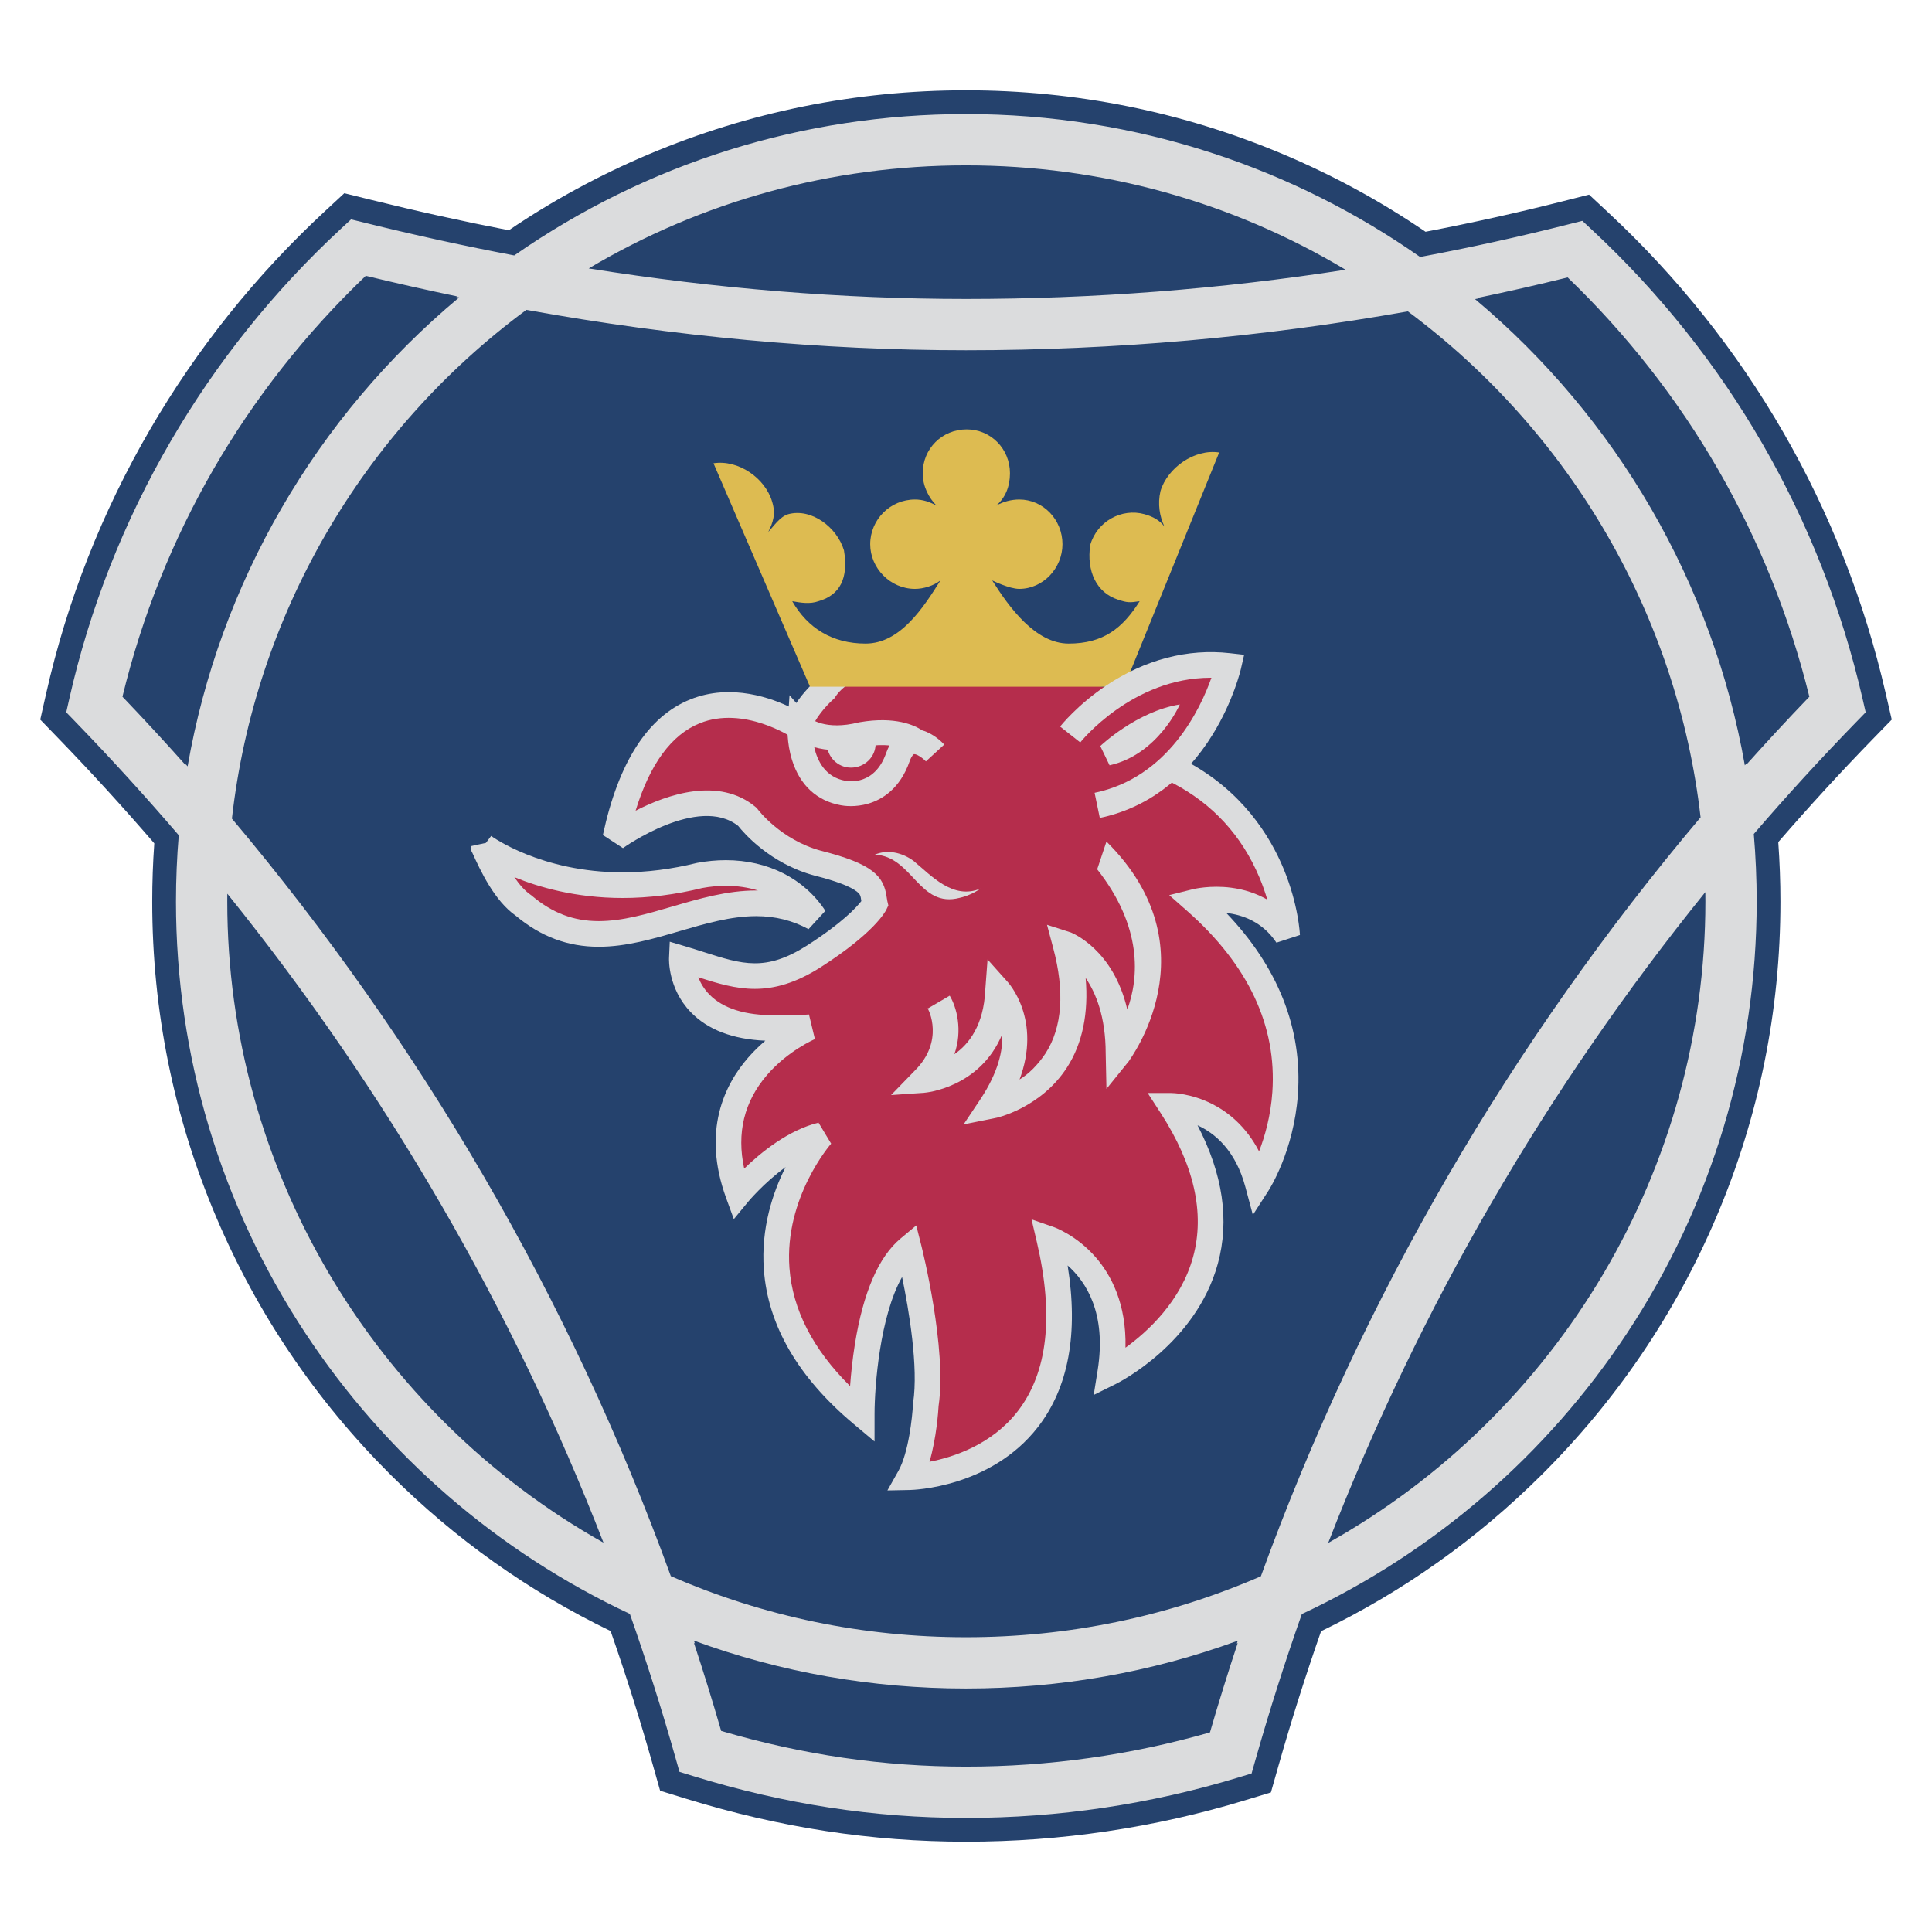
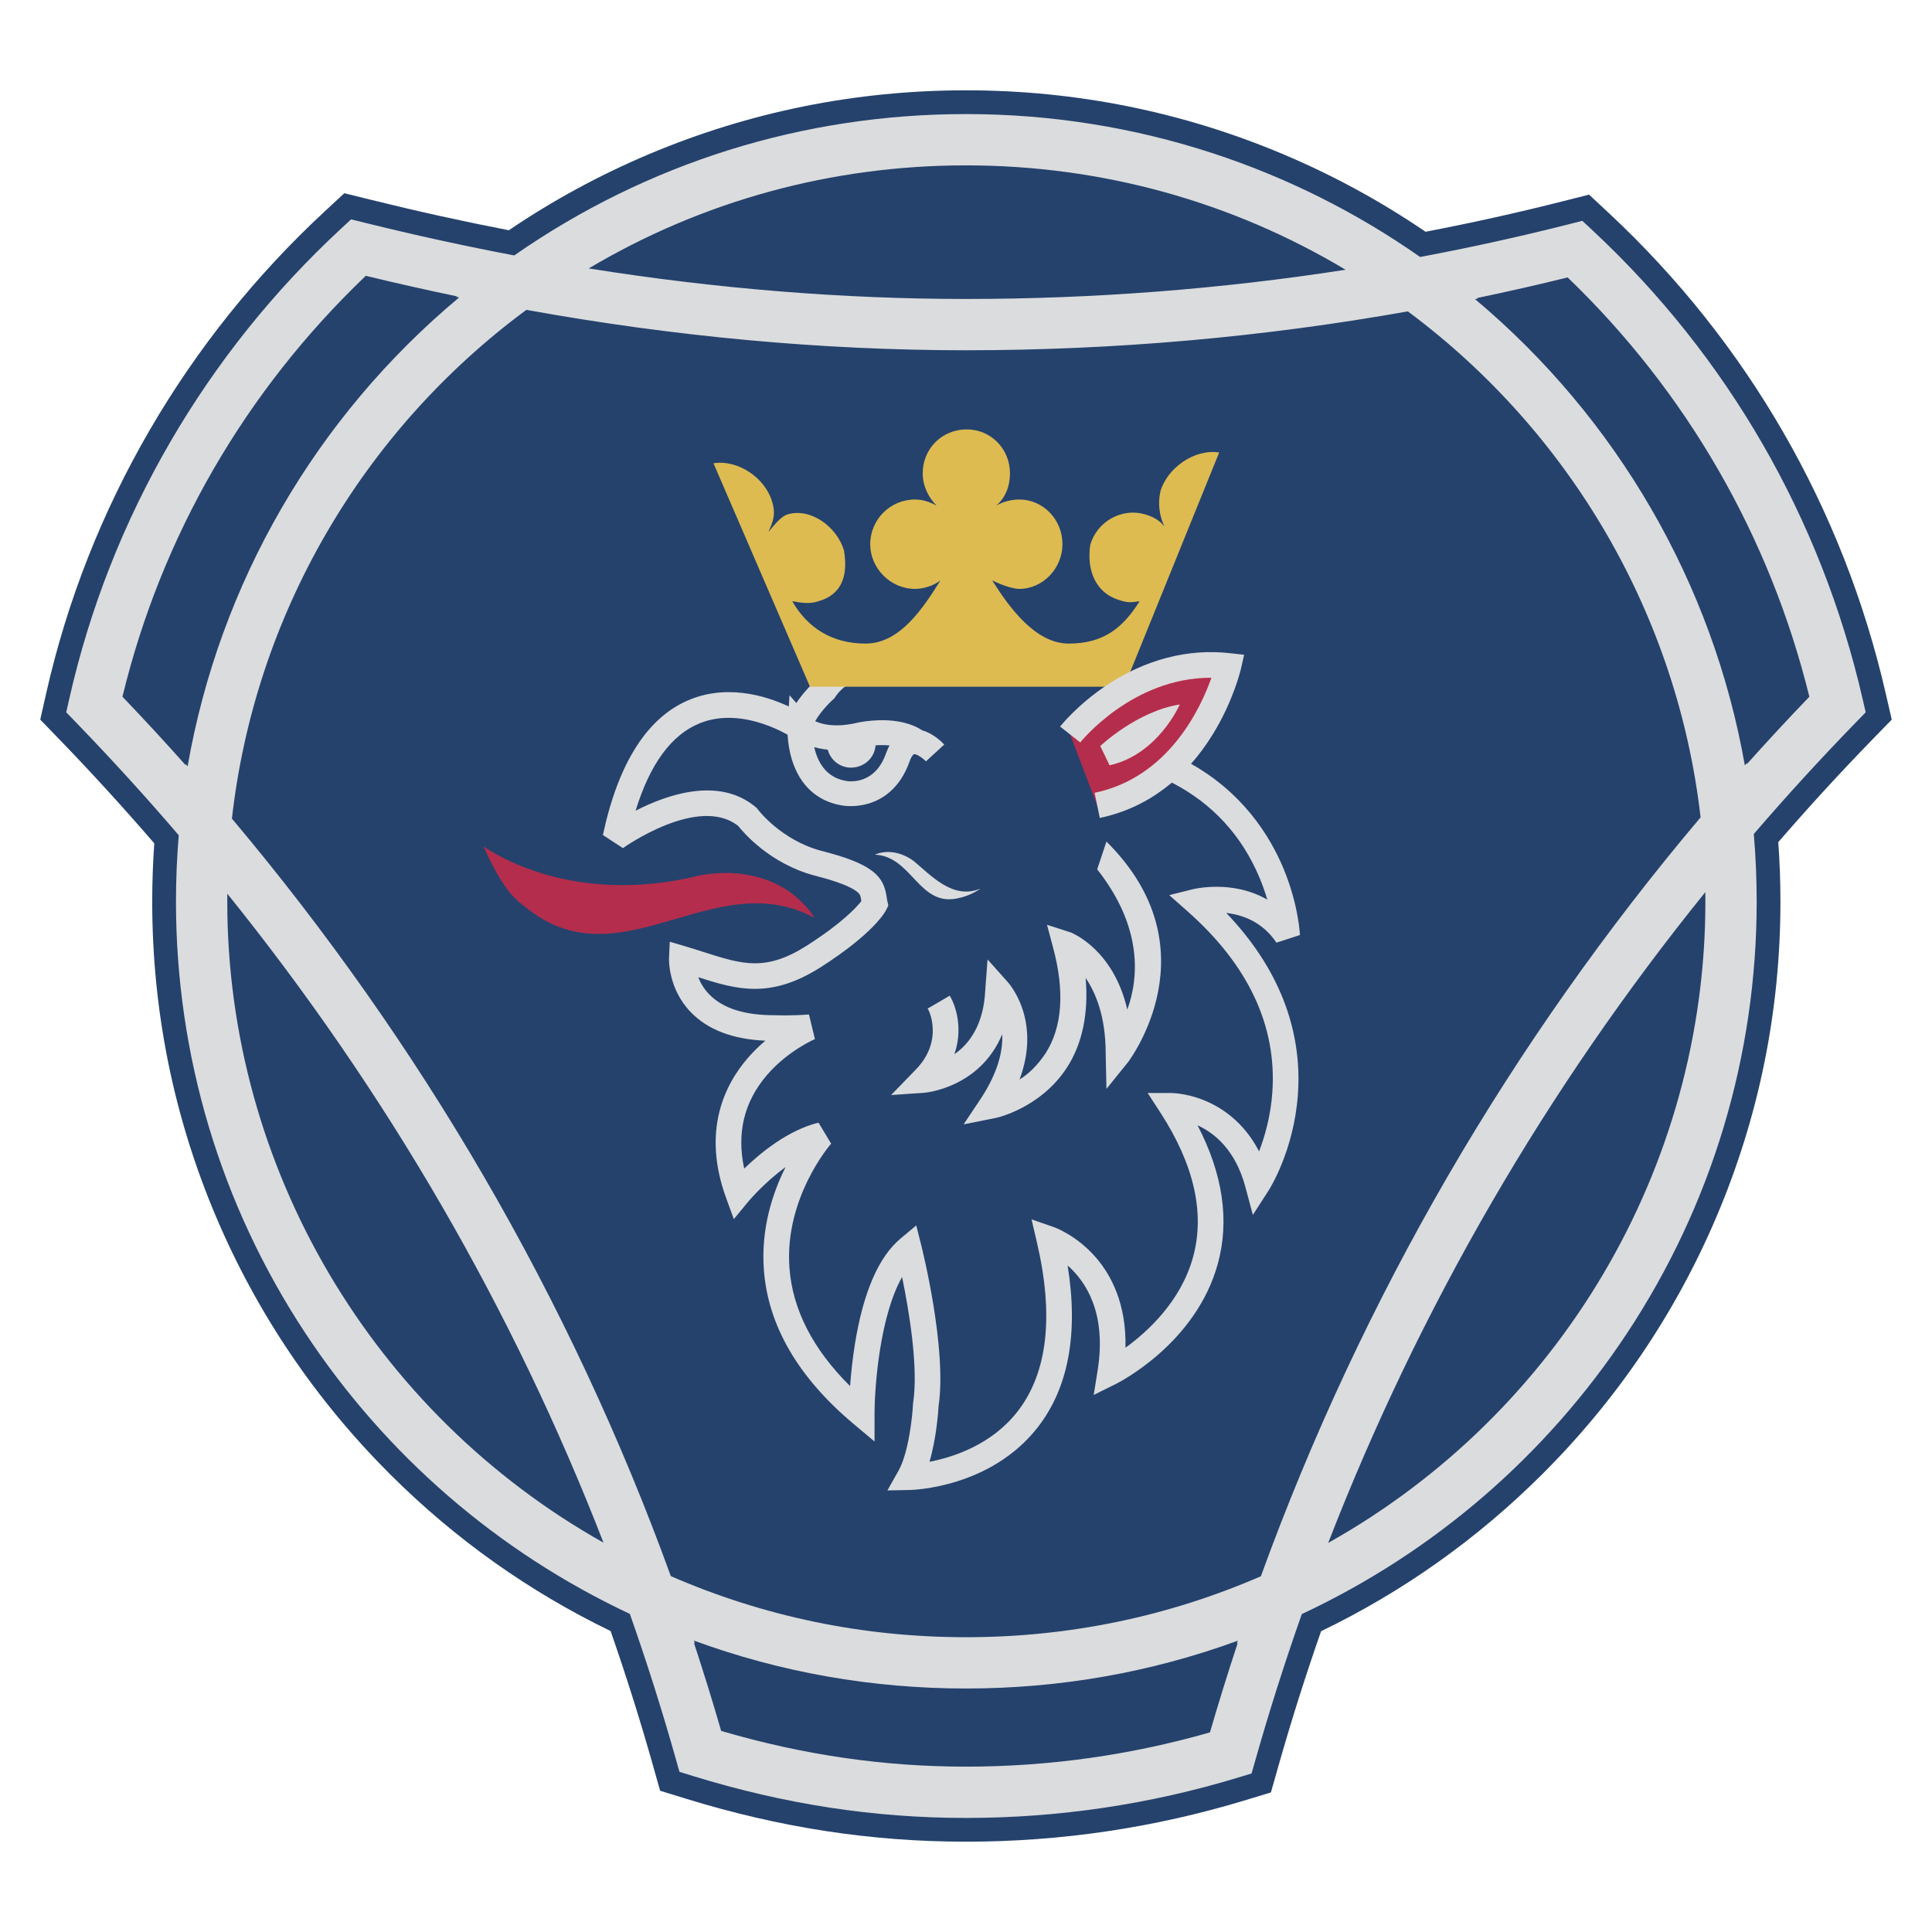
<svg xmlns="http://www.w3.org/2000/svg" version="1.1" id="Layer_1" x="0px" y="0px" width="1200px" height="1200px" viewBox="0 0 1200 1200" enable-background="new 0 0 1200 1200" xml:space="preserve">
  <path fill="#25426D" d="M1175,446.959l-3.746-16.291c-26.425-114.906-85.908-218.082-172.021-298.374l-12.239-11.413l-16.222,4.111  c-28.223,7.151-56.691,13.466-85.356,18.955c-27.749-18.932-57.356-35.063-88.622-48.239  c-62.374-26.286-128.597-39.614-196.828-39.614c-68.229,0-134.429,13.329-196.758,39.617  c-30.724,12.958-59.842,28.775-87.166,47.306c-28.411-5.512-57.08-11.846-86.092-19.027l-16.079-3.979l-12.149,11.258  c-42.73,39.594-79.243,85.182-108.523,135.498c-29.855,51.304-51.573,106.49-64.55,164.027L25,446.967l11.528,11.915  c20.425,21.109,40.189,42.778,59.303,64.945c-0.849,12.001-1.283,24.076-1.283,36.216c0,67.901,13.368,133.809,39.732,195.894  c25.46,59.954,61.896,113.8,108.297,160.039c40.165,40.025,86.053,72.604,136.683,97.095c9.571,27.458,18.324,55.177,26.218,83.125  l4.537,16.063l15.948,4.918c58.311,17.986,115.227,26.729,173.992,26.729h0.202c58.734,0,117.007-8.654,173.203-25.725l16.026-4.868  l4.574-16.112c8.026-28.279,16.902-56.3,26.59-84.029c50.756-24.501,96.762-57.111,137.03-97.186  c46.47-46.244,82.962-100.087,108.467-160.033c26.419-62.097,39.814-128.01,39.814-195.909c0-12.398-0.451-24.73-1.338-36.984  c18.97-21.914,38.573-43.308,58.819-64.118L1175,446.959z" />
  <path fill="#DBDCDD" d="M600.151,1129.151h-0.197c-57.276,0-112.77-8.529-169.648-26.074l-8.28-2.554l-2.355-8.339  c-8.488-30.055-18.052-60.219-28.462-89.765c-82-38.459-151.589-98.641-201.567-174.395c-52.559-79.667-80.34-172.334-80.34-267.982  c0-13.745,0.579-27.59,1.722-41.252c-20.505-23.937-41.978-47.521-63.9-70.177l-5.985-6.186l1.895-8.397  c12.65-56.065,33.819-109.845,62.917-159.844c28.547-49.052,64.143-93.495,105.8-132.094l6.308-5.845l8.347,2.065  c31.1,7.697,62.352,14.533,92.996,20.344c82.534-57.472,179.386-87.808,280.565-87.808c52.561,0,104.302,8.241,153.787,24.493  c45.697,15.008,88.831,36.617,128.314,64.273c30.941-5.8,61.966-12.627,92.32-20.32l8.423-2.134l6.355,5.925  c83.952,78.284,141.943,178.871,167.704,290.889l1.945,8.458l-6.052,6.221c-21.763,22.371-43.084,45.677-63.446,69.353  c1.19,13.92,1.791,28.029,1.791,42.038c0,95.675-27.856,188.377-80.557,268.084c-50.096,75.768-119.823,135.948-201.96,174.394  c-10.521,29.813-20.21,60.274-28.832,90.65l-2.374,8.365l-8.32,2.527C714.26,1120.71,657.429,1129.151,600.151,1129.151z   M447.928,1075.108c50.917,14.919,100.743,22.184,152.031,22.184h0.192c51.263,0,102.145-7.153,151.383-21.271  c5.376-18.536,11.135-37.079,17.223-55.47l-0.567,0.256l0.621-1.734c-53.912,19.715-110.55,29.688-168.846,29.688  c-58.362,0.002-115.041-9.991-168.977-29.755l0.622,1.74l-0.579-0.262C437.01,1038.602,442.66,1056.865,447.928,1075.108z   M416.658,978.963c57.879,25.179,119.513,37.939,183.307,37.938c63.728,0,125.319-12.731,183.189-37.856  c31.225-86.013,70.338-169.715,116.31-248.879c45.471-78.303,98.203-153.127,156.802-222.498  c-14.334-124.827-80.223-238.708-181.83-314.271c-89.99,16.03-182.3,24.157-274.477,24.157c-89.175,0-180.99-8.442-273.021-25.098  c-102.437,75.716-168.708,190.22-182.89,316.005c58.518,69.525,111.133,144.243,156.44,222.169  C346.566,809.88,385.633,893.397,416.658,978.963z M1059.21,554.116c-98.897,122.363-177.503,258.001-234.246,404.208  c143.527-80.453,234.284-232.743,234.284-398.28C1059.248,558.069,1059.235,556.093,1059.21,554.116z M141.189,555.099  c-0.017,1.648-0.026,3.297-0.026,4.944c0,165.454,90.526,317.683,233.672,398.142C318.563,813.193,240.155,677.925,141.189,555.099z   M115.302,474.583l1.224,1.442c19.8-113.694,79.604-216.968,168.687-291.289l-1.806-0.334l0.46-0.33  c-18.816-3.915-37.762-8.181-56.675-12.765c-74.88,71.563-126.95,161.629-151.135,261.424  c13.279,13.876,26.377,28.069,39.186,42.458L115.302,474.583z M916.167,185.784c88.321,74.112,147.729,176.784,167.589,289.606  l1.216-1.426l0.06,0.609c12.683-14.182,25.65-28.165,38.794-41.83c-24.563-99.652-76.28-189.363-150.134-260.432  c-18.577,4.593-37.373,8.865-56.222,12.782l0.501,0.361L916.167,185.784z M365.666,166.728  c79.051,12.593,157.689,18.965,234.293,18.965c79.052,0,158.187-6.097,235.812-18.15c-71.077-42.527-151.835-64.834-235.806-64.834  C516.583,102.708,436.354,124.73,365.666,166.728z" />
  <path fill-rule="evenodd" clip-rule="evenodd" fill="#B52D4C" d="M434.53,543.773c28.291-5.265,56.104,2.87,71.449,26.318  c-63.301-33.973-121.327,42.6-180.783-7.654c-11.985-8.136-20.614-27.271-24.934-36.847  C300.257,525.59,351.569,564.35,434.53,543.773z" />
-   <path fill="#DBDCDD" d="M371.872,588.055c-19.19,0-36.042-6.305-51.509-19.273c-13.288-9.252-22.088-28.239-26.978-39.064  c-0.734-1.156-1.089-2.463-1.088-4.127l9.508-2.045l3.254-4.316c0.303,0.226,30.844,22.599,81.625,22.6c0.001,0,0.003,0,0.004,0  c14.991,0,30.441-1.947,45.924-5.787l0.46-0.1c5.96-1.109,11.937-1.672,17.762-1.672c26.197,0,48.726,11.467,61.811,31.459  l-10.434,11.382c-10.126-5.435-20.773-8.077-32.548-8.077c-15.725,0-31.934,4.742-47.607,9.329  c-16.284,4.764-33.123,9.691-50.175,9.692C371.879,588.055,371.874,588.055,371.872,588.055z M319.462,544.819  c3.062,4.499,6.501,8.51,10.209,11.026l0.347,0.236l0.321,0.271c12.728,10.758,25.925,15.769,41.532,15.769c0.003,0,0.005,0,0.009,0  c14.77-0.002,29.794-4.397,45.701-9.052c16.751-4.9,34.074-9.969,52.082-9.969c0.37,0,0.74,0.002,1.108,0.006  c-6.126-1.916-12.813-2.904-19.937-2.904c-4.777,0-9.696,0.458-14.623,1.362c-16.657,4.112-33.319,6.197-49.523,6.197  c-0.002,0-0.002,0-0.004,0c-29.383-0.001-52.444-6.903-66.615-12.694C319.866,544.985,319.664,544.902,319.462,544.819z" />
-   <path fill-rule="evenodd" clip-rule="evenodd" fill="#B52D4C" d="M587.5,404.041c-32.606,0.48-63.776,6.697-75.29,24.408  c0,0-13.426,11.967-15.825,22.967c0,0-86.798-58.853-114.131,68.911c0,0,52.268-37.808,82-12.919c0,0,15.345,21.054,43.639,28.711  c37.88,9.568,33.569,17.223,35.488,25.358c0,0-5.759,11.969-37.88,32.538c-33.084,21.062-51.313,10.526-81.998,1.438  c0,0-1.921,43.55,58.014,43.077c0,0,9.596,0.473,21.584-0.486c0,0-71.45,29.67-44.597,103.363c0,0,24.455-29.669,51.793-36.371  c0,0-77.688,87.105,24.935,173.233c0,0,0-78.472,29.252-102.892c0,0,15.825,62.686,10.555,97.147c0,0-1.441,29.669-10.07,44.976  c0,0,120.833-2.393,86.797-147.867c0,0,48.423,16.751,37.872,82.79c0,0,109.819-54.545,37.876-165.566c0,0,40.766,0,53.711,48.328  c0,0,58.018-89.967-38.366-175.142c0,0,36.457-9.092,56.593,21.049c0,0-2.879-68.421-67.626-101.925  c-15.339-7.655,20.628-24.88,14.398-38.28L587.5,404.041z" />
  <path fill="#DBDCDD" d="M551.177,925.742l6.852-12.154c6.319-11.209,8.677-33.722,9.052-41.45l0.02-0.412l0.062-0.406  c3.396-22.2-2.65-57.721-6.859-78.146c-13.755,24.276-17.096,67.69-17.105,85.098l-0.01,17.074l-13.079-10.974  c-34.432-28.897-53.162-61.151-55.671-95.867c-1.858-25.716,5.571-47.854,13.496-63.599c-13.465,9.772-23.136,21.39-23.284,21.568  l-8.862,10.752l-4.77-13.091c-15.203-41.722-0.936-70.493,13.71-87.282c3.458-3.965,7.086-7.443,10.645-10.46  c-20.233-0.854-35.806-6.814-46.357-17.754c-14.136-14.658-13.506-32.774-13.473-33.538l0.45-10.182l9.771,2.894  c4.065,1.205,7.868,2.417,11.544,3.591c23.866,7.616,38.272,12.213,63.912-4.11c21.961-14.062,30.785-23.736,33.768-27.595  c-0.011-0.079-0.022-0.158-0.033-0.236c-0.414-2.976-0.538-3.875-2.586-5.537c-4.046-3.283-12.938-6.675-26.429-10.083l-0.13-0.034  c-27.57-7.461-43.817-26.39-47.306-30.808c-24.774-19.513-71.119,13.446-71.587,13.785l-12.454-8.126  c9.694-45.316,27.965-73.66,54.305-84.245c25.428-10.217,50.94-0.782,63.719,5.634c4.515-7.963,11.209-14.567,13.641-16.834  c14.972-21.632,52.338-26.713,81.252-27.139l0.235,15.932c-35.951,0.529-60.359,7.911-68.728,20.784l-0.582,0.895l-0.797,0.71  c-4.445,3.982-12.007,12.593-13.342,18.717l-2.508,11.505l-9.746-6.608c-0.283-0.19-30-19.813-57.296-8.774  c-17.591,7.114-30.948,25.348-39.829,54.309c19.612-10.076,51.826-21.293,74.579-2.247l0.75,0.627l0.575,0.79  c0.124,0.168,14.198,18.902,39.22,25.697c32.446,8.205,39.021,15.847,40.826,28.861c0.126,0.91,0.235,1.696,0.396,2.375l0.646,2.743  l-1.222,2.54c-0.689,1.434-7.693,14.617-40.763,35.794c-31.405,19.993-52.26,13.853-76.085,6.257  c1.35,3.449,3.507,7.263,6.95,10.777c8.468,8.644,22.188,12.934,40.794,12.805l0.228-0.002l0.227,0.012  c0.089,0.005,9.277,0.432,20.558-0.47l3.689,15.299c-0.149,0.063-16.703,7.137-29.771,22.33  c-14.201,16.512-18.937,36.013-14.148,58.104c10.25-9.925,27.366-23.93,46.163-28.538l7.843,13.041  c-0.282,0.317-29.142,33.477-25.897,77.198c1.921,25.894,14.572,50.525,37.663,73.399c0.532-7.366,1.447-16.497,3.015-26.224  c5.167-32.036,14.707-54.058,28.354-65.45l9.728-8.121l3.102,12.286c0.66,2.613,16.042,64.197,10.766,99.902  c-0.167,2.97-1.274,19.727-5.643,34.611c14.551-2.802,38.628-10.479,54.816-31.399c18.571-24.002,22.561-59.36,11.862-105.094  l-3.292-14.066l13.652,4.723c0.577,0.2,14.261,5.046,26.308,18.941c9.219,10.632,19.042,28.505,18.387,56.043  c13.753-9.945,34.507-28.876,42.021-56.474c7.398-27.177,0.583-57.265-20.258-89.425l-7.971-12.299h14.656  c0.495,0,12.266,0.078,25.629,6.915c9.209,4.71,20.637,13.416,28.894,29.327c3.551-9.199,7.235-21.936,8.255-36.87  c2.807-41.098-14.928-78.863-52.707-112.25l-11.354-10.033l14.699-3.667c0.434-0.107,10.719-2.618,23.69-0.95  c8.281,1.064,15.845,3.571,22.528,7.421c-1.231-4.204-2.807-8.795-4.821-13.595c-10.981-26.187-29.189-46.012-54.117-58.923  c-5.62-2.826-7.443-6.854-7.982-9.739c-1.439-7.71,4.311-14.023,10.398-20.708c2.777-3.049,8.556-9.394,8.363-11.621l14.459-6.67  c5.2,11.186-4.187,21.494-11.041,29.02c-1.711,1.878-4.044,4.439-5.42,6.332c34.582,18.43,51.865,46.404,60.294,66.767  c9.244,22.339,10.098,40.354,10.131,41.11l-14.584,4.76c-8.685-12.999-21.121-17.328-31.162-18.463  c15.961,16.681,27.787,34.566,35.253,53.345c7.629,19.189,10.729,39.29,9.212,59.744c-2.577,34.762-17.572,58.37-18.211,59.359  l-9.739,15.104l-4.651-17.36c-6.139-22.915-19.1-33.453-29.722-38.298c15.744,30.206,19.989,59.067,12.61,86.003  c-13.545,49.436-61.213,73.602-63.236,74.606l-13.85,6.879l2.439-15.271c5.699-35.673-7.386-55.253-18.642-65.166  c6.78,42.159,0.583,75.886-18.495,100.439c-29.221,37.605-77.469,38.987-79.508,39.028L551.177,925.742z" />
  <path fill-rule="evenodd" clip-rule="evenodd" fill="#DDBB51" d="M616.271,360.5c10.547,16.75,26.858,39.237,47.467,39.237  c21.579,0,33.577-9.567,44.119-26.318c-6.23,0.957-7.682,0.957-13.435-0.961c-13.418-4.303-19.648-17.703-17.263-33.976  c4.317-14.837,19.661-22.973,33.577-19.141c5.277,1.432,9.581,3.831,12.473,7.654c-2.892-6.222-4.318-13.879-2.398-22.015  c4.317-14.36,21.104-26.318,36.44-23.928L698.268,426.53H503.101L443.16,287.75c15.344-2.39,32.122,9.096,36.447,23.928  c2.391,7.655,0.473,12.928-2.398,18.669c2.876-2.871,7.188-9.573,12.466-11.005c14.387-3.832,30.213,8.135,34.53,22.494  c2.879,17.223-2.399,27.752-15.825,31.583c-5.27,1.913-11.028,0.957-16.305,0c9.589,16.75,24.934,26.318,45.558,26.318  c21.574,0,35.961-22.487,46.509-39.237c-4.312,3.351-10.547,5.261-15.825,5.261c-15.345,0-27.814-12.919-27.814-27.751  c0.028-15.339,12.472-27.762,27.814-27.759c4.797,0,9.109,1.433,13.426,3.831c-4.792-4.784-8.629-11.966-8.629-20.102  c0-15.313,11.989-27.279,27.333-27.279c14.86,0,26.858,11.966,26.858,27.279c0,8.136-2.876,15.313-8.628,20.102  c4.387-2.491,9.343-3.81,14.387-3.831c14.858,0,26.848,12.441,26.848,27.759c0,14.832-11.983,27.751-26.848,27.751  C626.817,365.761,616.271,360.5,616.271,360.5z" />
  <path fill-rule="evenodd" clip-rule="evenodd" fill="#B52D4C" d="M664.706,456.208c0,0,38.839-49.289,98.295-42.592  c0,0-16.771,73.214-81.517,86.613L664.706,456.208z" />
  <path fill="#DBDCDD" d="M683.099,508.031l-3.229-15.603c45.86-9.49,65.849-52.43,72.565-71.464c-0.149,0-0.301-0.001-0.451-0.001  c-48.762,0-80.681,39.747-81.02,40.176l-12.515-9.861c0.429-0.543,10.695-13.449,28.675-25.495  c24.015-16.09,50.559-23.036,76.768-20.083l8.866,0.999l-1.991,8.697c-0.183,0.799-4.633,19.821-17.457,40.676  C736.056,484.129,711.777,502.096,683.099,508.031z" />
  <path fill-rule="evenodd" clip-rule="evenodd" fill="#DBDCDD" d="M543.38,458.599c0.479,1.433,0.479,2.394,0.479,3.351  c0,8.138-6.716,14.84-15.344,14.84c-8.157,0-14.868-6.703-14.868-14.84v-2.391c5.278,1.433,11.028,2.391,20.137,0  C537.631,458.599,540.5,458.599,543.38,458.599z M567.354,534.678c-7.188-5.264-16.306-7.175-23.974-3.824  c23.496,0.958,27.333,33.496,52.748,26.799c4.316-0.961,8.633-2.871,12.952-5.745C591.808,559.086,578.389,543.773,567.354,534.678z   M683.408,463.382c0,0,22.544-21.535,49.389-25.837c0,0-13.419,31.102-43.631,37.799L683.408,463.382z" />
  <path fill="#DBDCDD" d="M528.452,500.7c-3.204,0-5.474-0.396-6.189-0.538c-14.923-2.718-25.403-12.421-30.308-28.065  c-3.449-11.002-2.823-21.231-2.794-21.661l1.227-18.608l12.004,13.705c0.953,0.852,10.116,8.382,30.97,3.178l0.555-0.117  c22.148-3.826,34.242,1.923,38.938,5.072c7,1.958,12.339,7.394,13.625,8.793l-11.381,10.454c-2.322-2.479-6.077-4.756-7.414-4.483  c-0.229,0.047-1.416,0.951-2.634,4.248c-6.034,17.394-17.312,23.997-25.715,26.472C535.231,500.357,531.437,500.7,528.452,500.7z   M525.332,485.016c2.083,0.392,18.172,2.709,25.137-17.458l0.048-0.136c0.604-1.65,1.272-3.115,1.983-4.415  c-4.062-0.398-9.241-0.321-15.688,0.77c-13.433,3.303-23.721,2.392-31.088,0.275c1.921,8.544,6.86,18.667,19.366,20.918  L525.332,485.016z" />
  <path fill-rule="evenodd" clip-rule="evenodd" fill="#DBDCDD" d="M575.991,626.563v-0.473c0.958,0.953,10.553,20.574-7.671,38.758  l-14.865,15.313l20.618-1.438c0.477,0,34.525-2.865,48.427-36.361c0.486,10.04-2.393,23.442-13.42,40.185l-10.553,15.799  l19.182-3.823c0.966,0,28.773-6.231,45.071-31.583c9.595-14.833,13.432-33.984,11.521-55.511c6.23,9.096,12.46,23.928,12.46,46.887  l0.473,22.016l13.912-17.224c0-0.488,53.226-69.87-13.912-136.387l-5.758,17.231c28.299,35.895,25.908,67.477,18.704,87.084  c-8.629-37.319-34.036-47.372-35.002-47.847l-14.859-4.784l3.823,14.361c7.19,26.798,5.758,49.285-4.789,65.558  c-4.792,7.175-10.548,12.919-16.301,16.271v0.473c14.388-37.8-6.716-60.771-7.682-61.728l-11.979-13.404l-1.438,19.144  c-0.966,21.526-10.076,33.495-19.184,39.71c5.277-14.83,1.438-29.19-2.879-36.358L575.991,626.563z" />
</svg>